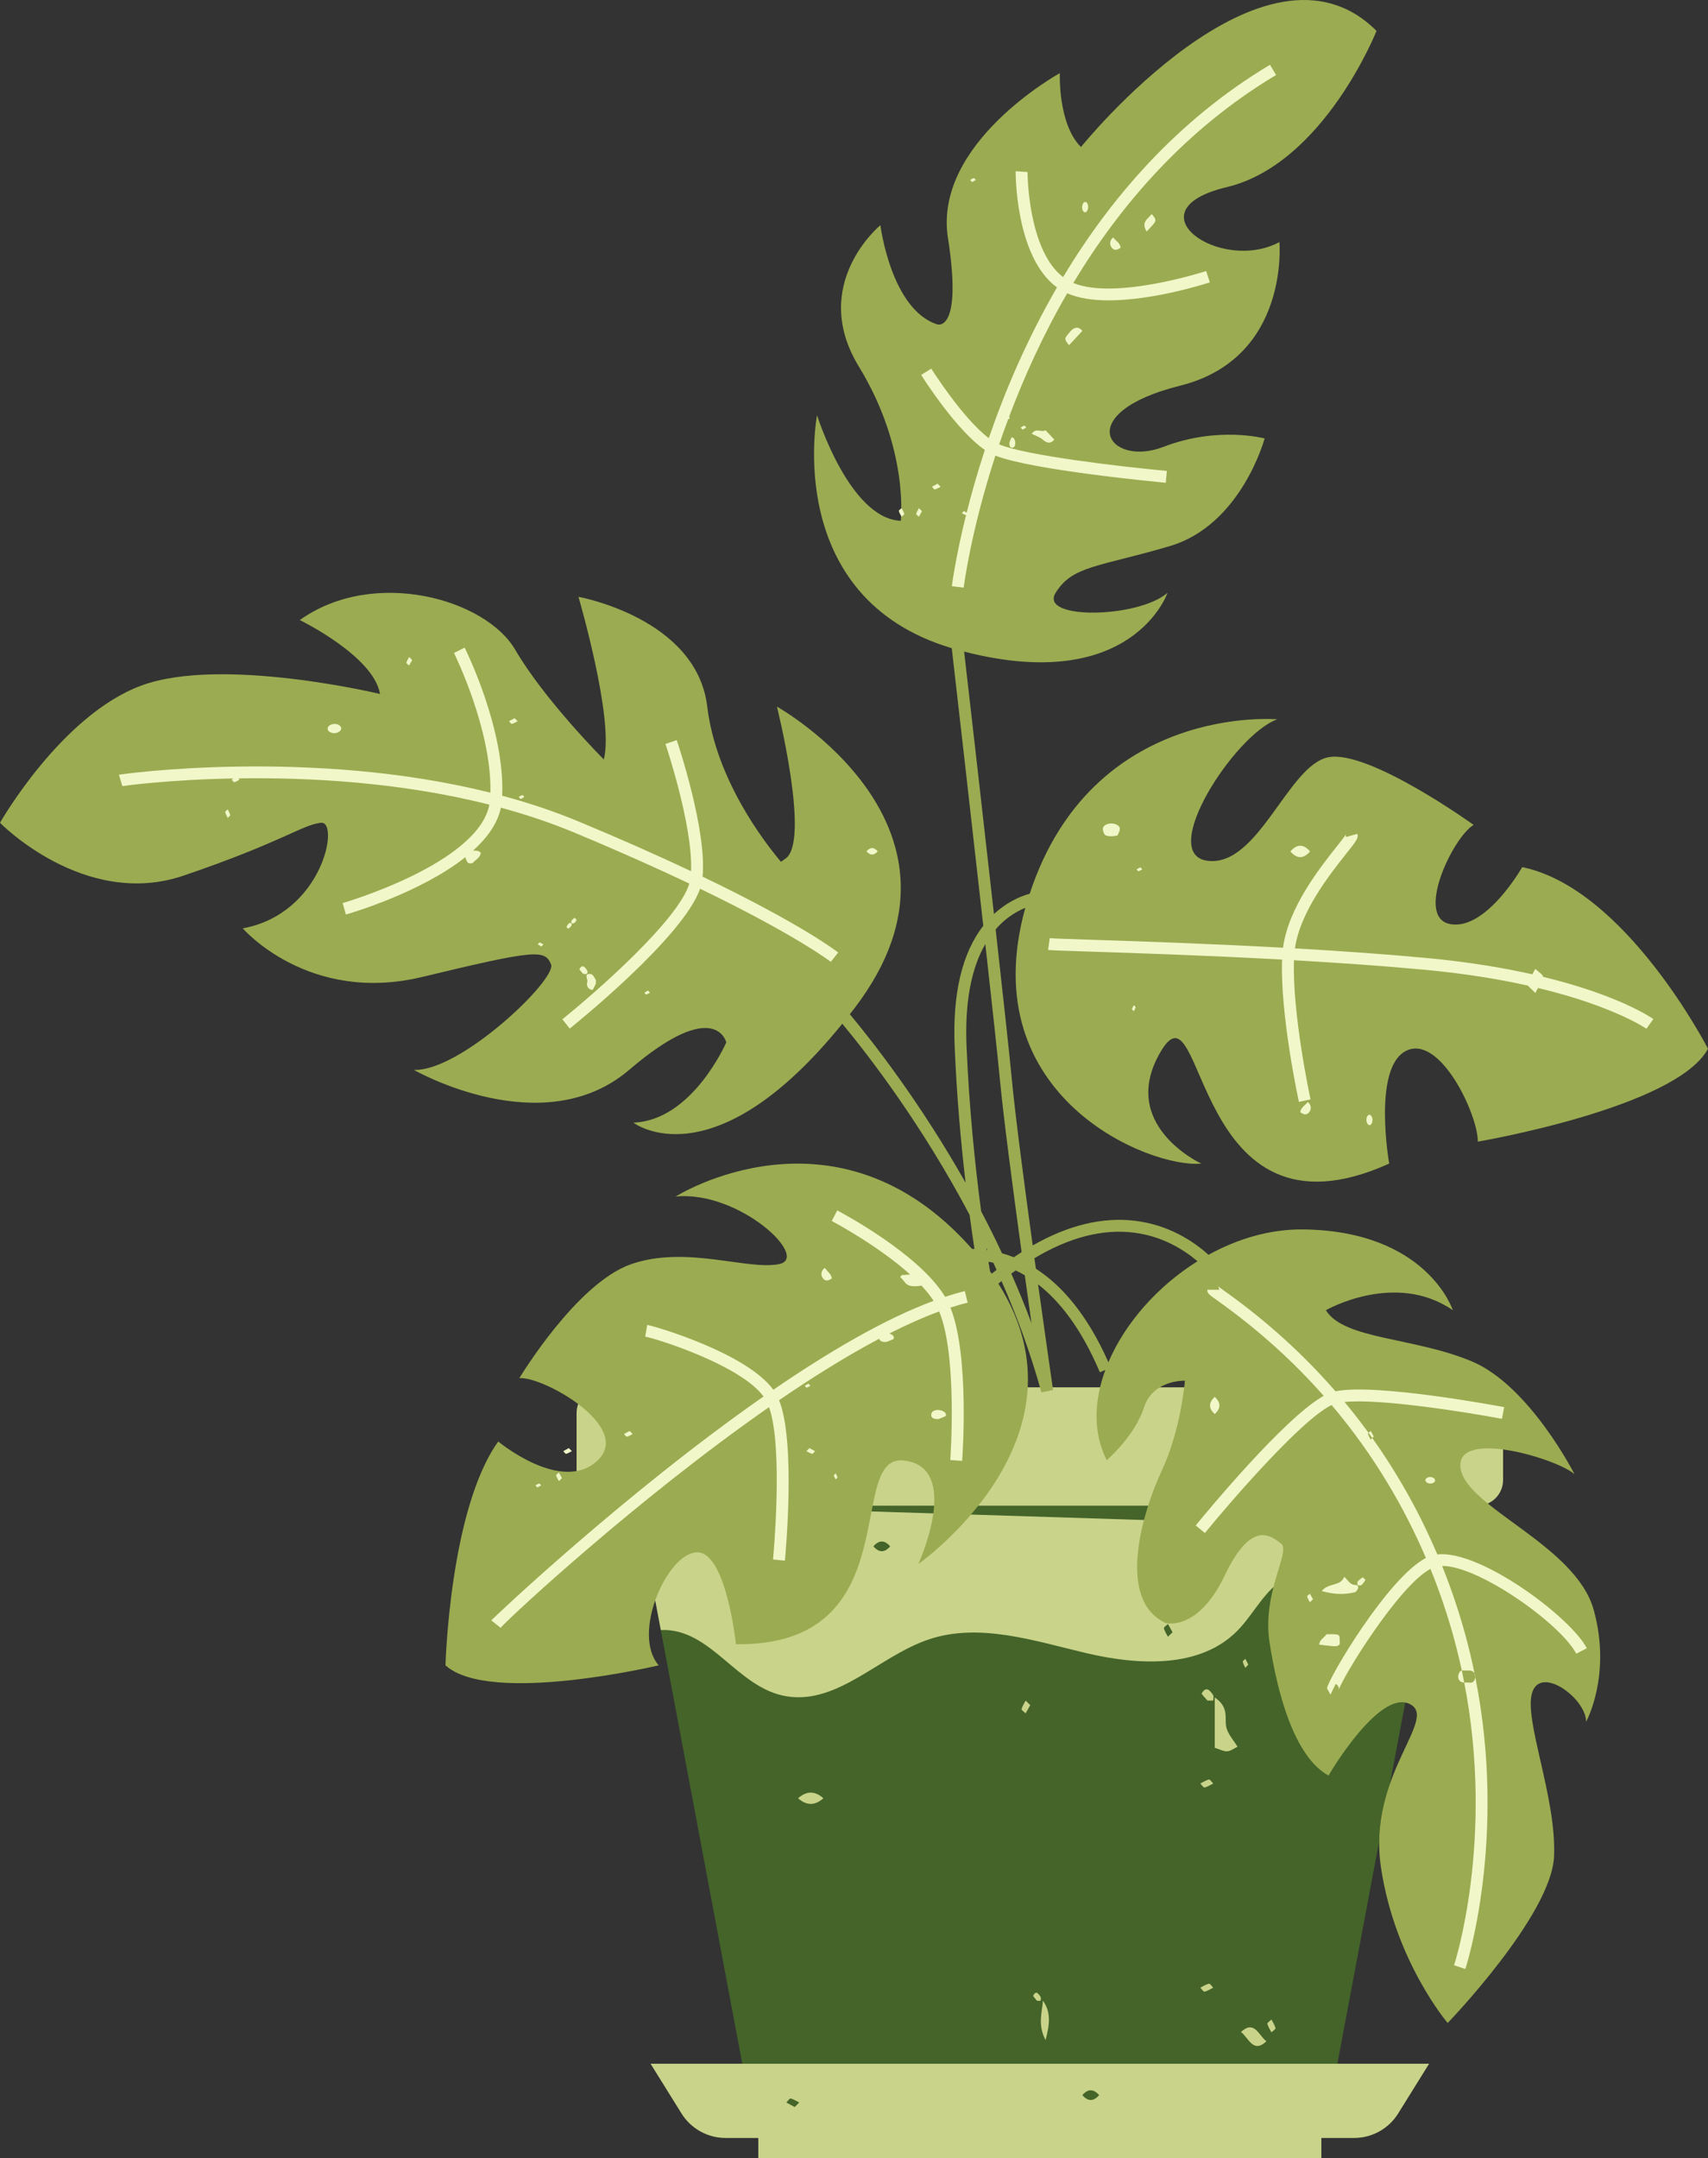
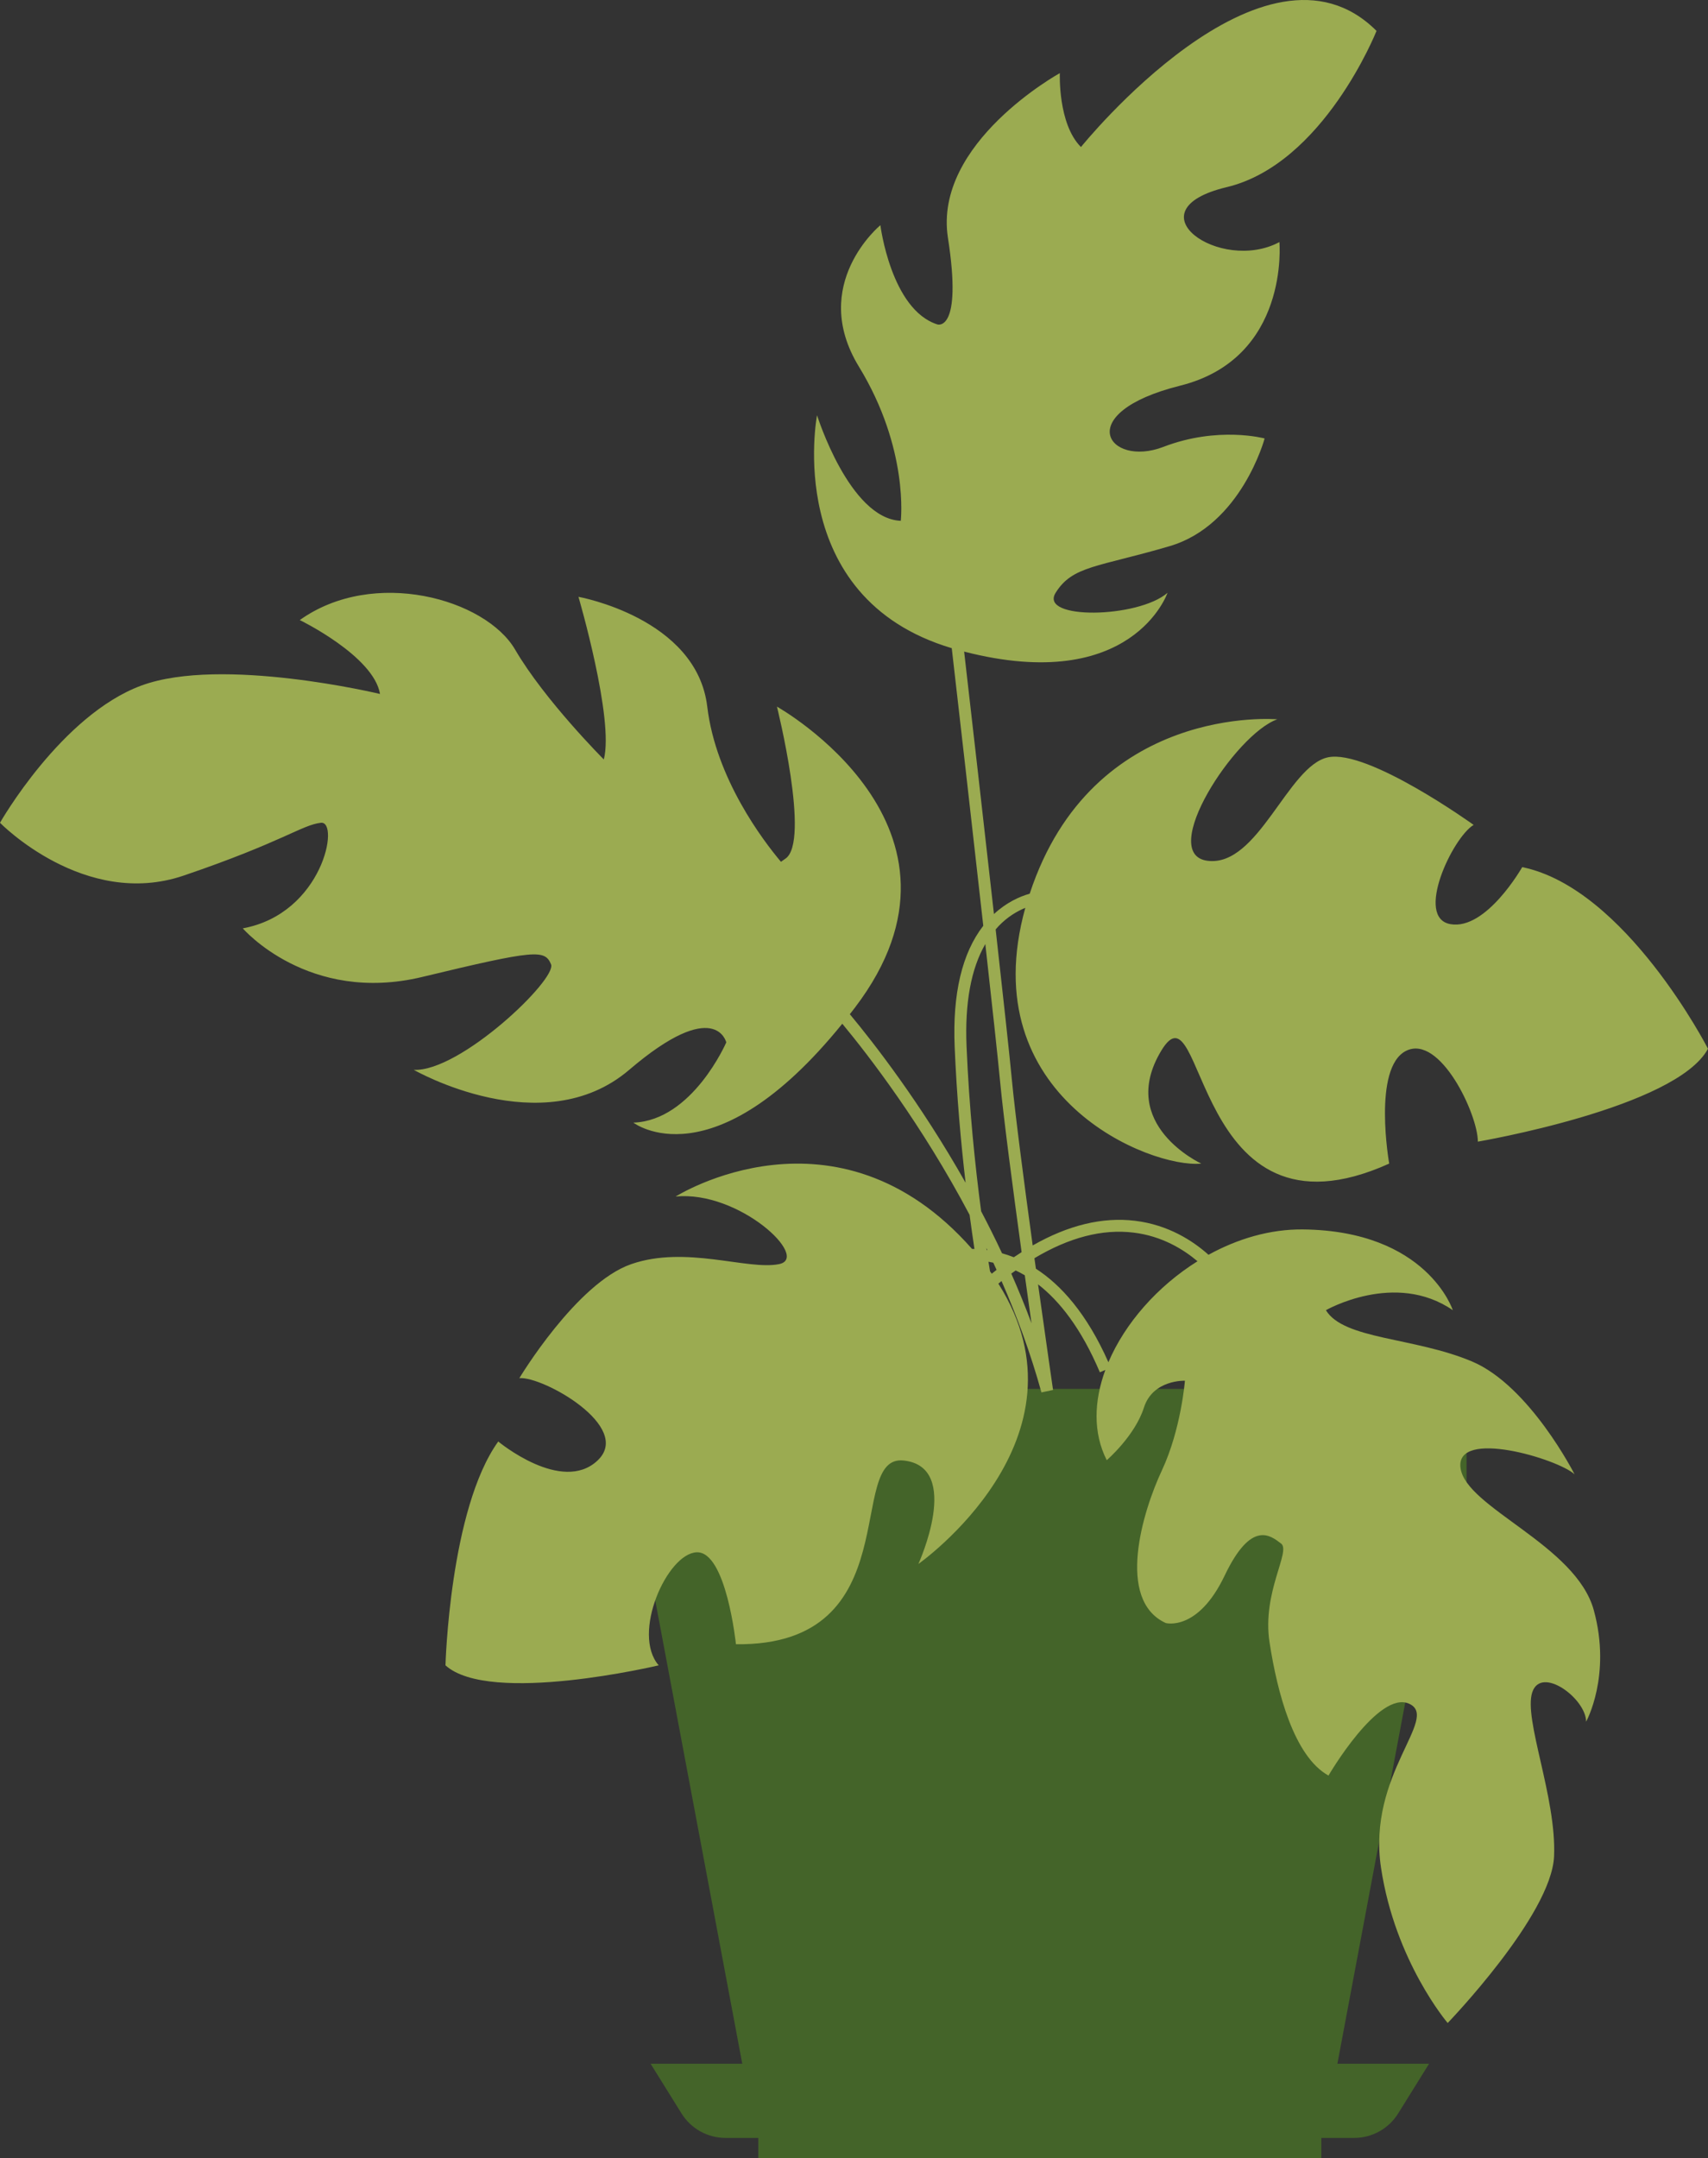
<svg xmlns="http://www.w3.org/2000/svg" fill="#000000" height="495" preserveAspectRatio="xMidYMid meet" version="1" viewBox="0.0 0.0 391.8 495.0" width="391.8" zoomAndPan="magnify">
  <rect x="0.0" y="0.0" width="391.8" height="495.0" fill="#333333" stroke="none" />
  <defs>
    <clipPath id="a">
      <path d="M 0 0 L 391.801 0 L 391.801 464 L 0 464 Z M 0 0" />
    </clipPath>
  </defs>
  <g>
    <g id="change1_1">
      <path d="M 336.414 345.32 L 330.828 345.32 L 330.832 345.32 L 306.785 473.305 L 327.816 473.305 L 320.719 484.715 C 318.551 488.199 314.734 490.32 310.629 490.32 L 303.105 490.32 L 303.105 495 L 173.949 495 L 173.949 490.32 L 166.43 490.32 C 162.324 490.32 158.508 488.199 156.34 484.715 L 149.242 473.305 L 170.27 473.305 L 146.223 345.32 L 146.23 345.32 L 143.41 345.32 L 143.41 318.543 L 336.414 318.543 L 336.414 345.32" fill="#446429" />
    </g>
    <g id="change2_1">
-       <path d="M 275.336 455.859 C 275.996 455.531 276.629 455.098 277.328 454.941 C 277.57 454.891 277.973 455.531 278.305 455.859 C 277.645 456.184 277.008 456.621 276.312 456.773 C 276.066 456.828 275.664 456.184 275.336 455.859 Z M 291.656 463.172 C 291.988 463.824 292.43 464.449 292.586 465.141 C 292.641 465.379 291.984 465.773 291.656 466.102 C 291.328 465.449 290.883 464.824 290.73 464.137 C 290.676 463.895 291.328 463.5 291.656 463.172 Z M 275.336 409.035 C 275.996 408.711 276.629 408.273 277.328 408.121 C 277.57 408.066 277.973 408.711 278.305 409.035 C 277.645 409.363 277.008 409.797 276.312 409.949 C 276.066 410.004 275.664 409.363 275.336 409.035 Z M 235.273 392.941 C 234.945 392.617 234.293 392.223 234.348 391.98 C 234.504 391.289 234.945 390.664 235.273 390.016 C 235.605 390.34 235.934 390.664 236.332 391.059 C 235.988 391.672 235.633 392.305 235.273 392.941 Z M 278.305 390.016 C 277.863 390.016 277.422 390.016 276.98 390.016 C 276.523 389.438 275.551 388.562 275.691 388.328 C 276.738 386.566 277.582 387.77 278.27 388.73 C 278.48 389.023 278.305 389.578 278.305 390.016 Z M 281.355 396.332 C 281.801 397.867 283.016 399.188 283.887 400.605 C 283.094 400.977 282.32 401.594 281.508 401.652 C 280.691 401.707 279.836 401.207 278.652 400.84 C 278.652 397.309 278.652 393.66 278.652 389.301 C 282.168 391.672 280.75 394.254 281.355 396.332 Z M 188.883 412.418 C 186.938 414.145 185.02 414.145 183.07 412.418 C 185.02 410.691 186.938 410.691 188.883 412.418 Z M 285.672 380.438 C 285.902 380.887 286.133 381.336 286.355 381.766 C 286.098 382.043 285.887 382.27 285.672 382.5 C 285.461 382.043 285.172 381.602 285.074 381.117 C 285.039 380.945 285.461 380.668 285.672 380.438 Z M 238.68 457.938 C 238.816 458.141 238.812 458.652 238.668 458.809 C 238.527 458.961 238.133 458.84 237.848 458.84 C 237.551 458.434 236.926 457.816 237.012 457.652 C 237.688 456.41 238.234 457.258 238.68 457.938 Z M 239.246 458.84 C 241.125 461.496 240.805 464.203 239.848 467.875 C 238.004 464.461 239.027 461.543 239.246 458.84 Z M 290.508 468.156 C 287.43 471.047 286.445 467.344 284.668 466.031 C 287.75 463.141 288.73 466.844 290.508 468.156 Z M 330.137 322.336 C 328.578 322.008 327.977 320.477 326.926 319.535 C 327.816 318.371 329.004 318.09 330.062 318.938 C 331.234 319.871 331.004 321.156 330.137 322.336 Z M 174.477 320.605 C 174.262 320.145 173.977 319.707 173.875 319.223 C 173.84 319.051 174.262 318.77 174.477 318.543 C 174.703 318.988 174.934 319.438 175.156 319.871 C 174.902 320.145 174.688 320.375 174.477 320.605 Z M 147.633 337.109 C 147.422 336.883 147.207 336.652 146.953 336.379 C 147.176 335.945 147.402 335.496 147.633 335.047 C 147.848 335.277 148.27 335.555 148.234 335.727 C 148.133 336.211 147.848 336.652 147.633 337.109 Z M 204.195 354.648 C 202.914 356.129 201.633 356.129 200.352 354.648 C 201.633 353.168 202.914 353.168 204.195 354.648 Z M 267.918 372.457 C 268.273 373.094 268.629 373.73 268.973 374.344 C 268.578 374.734 268.246 375.059 267.918 375.383 C 267.586 374.734 267.145 374.109 266.988 373.422 C 266.934 373.18 267.586 372.781 267.918 372.457 Z M 338.91 318.172 L 138.148 318.172 C 134.898 318.172 132.262 320.809 132.262 324.059 L 132.262 339.434 C 132.262 342.684 134.898 345.32 138.148 345.32 L 146.227 345.32 L 146.223 345.32 L 151.582 373.832 C 163.227 373.355 169.02 387.234 180.531 389.051 C 192.301 390.902 201.797 379.742 213.098 375.973 C 224.715 372.102 237.246 376.316 249.164 379.129 C 261.078 381.938 275.285 382.715 283.863 373.977 C 287.988 369.777 290.539 363.605 296.023 361.473 C 302.145 359.094 308.781 362.898 314.242 366.555 C 317.098 368.461 322.988 369.984 325.84 371.895 L 329.816 350.73 L 164.801 345.527 C 165.137 345.75 165.391 346.215 165.684 346.57 C 165.199 346.855 164.734 347.305 164.223 347.383 C 163.703 347.457 163.121 347.211 162.605 347 C 162.363 346.902 162.125 346.594 162.027 346.316 C 161.879 345.895 161.879 345.609 161.984 345.438 L 159.578 345.363 C 158.816 345.363 158.055 345.363 157.293 345.363 C 155.09 343.719 154.246 339.977 150.289 341.348 C 151.52 338.297 153.25 339.48 154.57 339.191 C 154.777 339.148 161.426 344.766 161.965 345.32 L 162.137 345.32 C 162.266 345.258 162.453 345.258 162.699 345.32 L 163.68 345.32 C 163.746 345.316 163.812 345.32 163.879 345.32 L 338.91 345.32 C 342.16 345.32 344.793 342.684 344.793 339.434 L 344.793 324.059 C 344.793 320.809 342.16 318.172 338.91 318.172 Z M 248.281 480.504 C 249.566 479.023 250.844 479.023 252.125 480.504 C 250.844 481.984 249.566 481.984 248.281 480.504 Z M 182.289 483.234 C 181.668 482.898 181.023 482.547 180.379 482.195 C 180.707 481.871 181.109 481.227 181.355 481.281 C 182.051 481.434 182.688 481.871 183.344 482.195 C 183.016 482.52 182.688 482.848 182.289 483.234 Z M 280.691 473.305 L 149.242 473.305 L 156.34 484.715 C 158.508 488.199 162.324 490.32 166.43 490.32 L 173.949 490.32 L 173.949 495 L 303.105 495 L 303.105 490.32 L 310.629 490.32 C 314.734 490.32 318.551 488.199 320.719 484.715 L 327.816 473.305 L 280.691 473.305" fill="#c9d38a" />
-     </g>
+       </g>
    <g clip-path="url(#a)" id="change3_1">
      <path d="M 229.402 247.914 C 230.195 256.254 232.312 272.371 234.348 287.172 C 233.754 287.551 233.16 287.934 232.562 288.34 C 231.645 287.977 230.742 287.68 229.859 287.434 C 228.305 284.113 226.695 280.898 225.062 277.785 C 223.68 267.344 222.32 254.234 221.719 239.98 C 221.301 230.023 222.75 222.164 226.023 216.508 C 227.586 230.523 228.887 242.492 229.402 247.914 Z M 260.016 282.688 C 266.516 283.469 271.445 286.512 274.699 289.258 C 265.496 295.004 258.043 303.504 254.258 312.422 C 249.289 301.215 243.363 294.676 237.625 290.969 C 237.512 290.168 237.402 289.367 237.289 288.559 C 245.254 283.805 252.867 281.816 260.016 282.688 Z M 236.621 303.488 C 235.168 299.59 233.609 295.785 231.98 292.09 C 232.32 291.84 232.656 291.609 232.992 291.371 C 233.68 291.695 234.375 292.062 235.078 292.477 C 235.621 296.387 236.145 300.121 236.621 303.488 Z M 227.5 292.113 C 227.371 291.934 227.234 291.754 227.105 291.574 C 226.988 290.867 226.871 290.145 226.746 289.375 C 227.109 289.438 227.477 289.504 227.852 289.59 C 228.105 290.133 228.355 290.684 228.605 291.234 C 228.238 291.52 227.867 291.816 227.5 292.113 Z M 226.258 286.219 C 226.336 286.383 226.414 286.547 226.492 286.711 C 226.438 286.699 226.383 286.688 226.328 286.684 C 226.305 286.527 226.281 286.371 226.258 286.219 Z M 322.543 241.004 C 330.293 237.129 339.008 255.531 339.008 261.828 C 339.008 261.828 384.531 254.078 391.797 240.52 C 391.797 240.52 372.91 203.715 349.18 198.871 C 349.18 198.871 340.945 213.398 332.711 211.945 C 324.48 210.492 333.195 192.09 338.039 189.184 C 338.039 189.184 313.824 171.75 304.625 173.688 C 295.422 175.625 288.641 198.871 277.02 197.418 C 265.395 195.965 283.316 168.359 293 164.969 C 293 164.969 250.594 161.191 236.207 204.961 C 233.891 205.621 230.887 206.953 228.004 209.633 C 225.512 187.398 222.605 162 221.164 149.441 C 259.809 159.375 267.816 135.961 267.816 135.961 C 261.035 141.824 238.273 142.207 242.148 135.961 C 246.023 129.715 251.836 130.102 268.301 125.258 C 284.766 120.414 290.094 100.559 290.094 100.559 C 290.094 100.559 279.441 97.652 266.848 102.496 C 254.258 107.336 245.539 94.746 270.723 88.449 C 295.906 82.152 293.484 55.52 293.484 55.52 C 279.926 62.781 259.098 48.254 281.379 42.926 C 303.656 37.598 315.762 7.086 315.762 7.086 C 290.094 -18.578 247.961 33.723 247.961 33.723 C 242.633 28.398 243.117 16.773 243.117 16.773 C 243.117 16.773 214.059 32.754 217.449 54.551 C 220.84 76.344 215.027 74.406 215.027 74.406 C 204.375 71.016 201.953 51.645 201.953 51.645 C 201.953 51.645 185.484 65.203 197.027 84.09 C 208.57 102.98 206.633 119.445 206.633 119.445 C 194.844 118.961 187.422 95.23 187.422 95.23 C 187.422 95.23 179.367 137.055 218.324 148.656 C 219.766 161.199 222.938 188.891 225.555 212.32 C 220.691 218.582 218.477 227.898 218.992 240.094 C 219.469 251.453 220.43 262.094 221.5 271.258 C 211.141 252.91 200.367 239.109 194.945 232.602 C 195.344 232.094 195.738 231.582 196.141 231.055 C 227.621 189.668 178.223 162.062 178.223 162.062 C 178.223 162.062 185.973 193.059 180.16 196.934 C 179.762 197.195 179.434 197.43 179.145 197.648 C 175.113 192.863 164.207 178.582 162.238 162.062 C 159.816 141.723 132.695 136.879 132.695 136.879 C 132.695 136.879 140.93 164.969 138.508 174.172 C 138.508 174.172 124.949 160.609 118.168 148.988 C 111.387 137.363 85.719 130.102 68.77 142.207 C 68.77 142.207 85.719 150.441 87.172 159.156 C 87.172 159.156 50.852 150.441 32.449 157.219 C 14.043 164 0 188.699 0 188.699 C 0 188.699 19.371 208.555 42.133 200.809 C 64.895 193.059 69.254 189.184 73.613 188.699 C 77.973 188.215 74.098 209.523 55.695 212.914 C 55.695 212.914 70.707 230.352 96.859 224.055 C 123.012 217.758 124.949 217.758 126.402 221.148 C 127.855 224.539 105.578 245.848 94.922 245.363 C 94.922 245.363 124.465 262.328 144.32 245.371 C 164.176 228.41 166.598 239.066 166.598 239.066 C 166.598 239.066 158.852 256.984 145.289 257.469 C 145.289 257.469 163.465 271.516 193.215 234.785 C 199.266 242.086 211.453 257.871 222.418 278.625 C 222.793 281.434 223.168 284.051 223.531 286.438 C 223.34 286.43 223.16 286.434 222.977 286.43 C 191.844 251.094 154.977 274.422 154.977 274.422 C 169.504 272.969 185.973 288.465 178.707 289.918 C 171.441 291.371 157.398 285.559 144.805 289.918 C 132.215 294.277 119.137 316.07 119.137 316.07 C 124.465 315.586 145.289 327.211 137.074 334.957 C 128.859 342.707 114.293 330.598 114.293 330.598 C 103.156 346.098 102.188 381.934 102.188 381.934 C 112.355 391.137 151.102 381.934 151.102 381.934 C 144.805 374.672 153.039 356.266 159.816 356.008 C 166.598 355.754 168.82 377.094 168.82 377.094 C 208.82 377.574 193.719 333.504 207.281 334.957 C 220.84 336.41 210.668 358.688 210.668 358.688 C 210.668 358.688 251.555 329.973 229.02 294.395 C 229.262 294.199 229.504 293.988 229.746 293.801 C 233.27 301.855 236.43 310.41 238.895 319.34 L 241.562 318.781 C 241.527 318.543 239.977 307.867 238.121 294.555 C 243.016 298.355 248.012 304.602 252.297 314.723 L 253.555 314.188 C 250.934 321.324 250.699 328.621 253.879 334.887 C 253.879 334.887 260.344 329.301 262.402 322.832 C 264.461 316.363 271.812 316.656 271.812 316.656 C 271.812 316.656 270.93 327.828 266.52 337.238 C 262.109 346.645 255.934 366.934 267.402 372.227 C 267.402 372.227 274.754 374.285 280.926 361.348 C 287.102 348.41 291.512 352.23 293.863 353.996 C 296.215 355.762 289.453 365.168 291.219 376.637 C 292.98 388.102 296.805 402.805 304.742 407.215 C 304.742 407.215 316.211 387.516 323.266 390.75 C 330.32 393.984 313.562 406.918 316.797 428.383 C 320.031 449.848 332.086 463.961 332.086 463.961 C 332.086 463.961 355.902 439.262 356.488 425.738 C 357.078 412.211 349.434 394.277 351.492 388.102 C 353.547 381.93 363.84 389.57 363.84 394.863 C 363.84 394.863 369.719 384.281 365.602 369.285 C 361.488 354.289 336.203 345.766 335.027 336.648 C 333.848 327.535 357.371 334.594 361.191 338.121 C 361.191 338.121 350.902 317.832 337.672 312.246 C 324.441 306.66 308.27 307.246 304.152 300.484 C 304.152 300.484 320.031 291.371 333.262 300.484 C 333.262 300.484 327.383 282.258 298.863 281.961 C 291.32 281.887 283.887 284.105 277.219 287.777 C 273.707 284.629 268.074 280.918 260.387 279.98 C 252.906 279.07 245.043 280.98 236.891 285.637 C 234.91 271.191 232.887 255.738 232.117 247.656 C 231.566 241.832 230.109 228.488 228.395 213.156 C 228.617 212.902 228.836 212.645 229.066 212.402 C 231.109 210.266 233.301 208.984 235.195 208.207 C 223.102 251.691 263.961 268.004 275.566 266.863 C 275.566 266.863 256.195 257.953 266.363 241.004 C 276.535 224.055 273.145 287.395 318.668 266.863 C 318.668 266.863 314.793 244.879 322.543 241.004" fill="#9bab51" />
    </g>
    <g id="change4_1">
-       <path d="M 236.672 99.477 C 237.543 99.93 238.52 100.227 239.246 100.859 C 240.215 101.711 240.988 101.785 241.855 100.832 C 241.258 100.195 240.676 99.562 239.84 98.664 C 238.98 99.277 237.664 98.008 236.672 99.477 Z M 234.125 98.055 C 234.266 98.207 234.41 98.363 234.582 98.547 C 234.852 98.387 235.133 98.219 235.41 98.055 C 235.27 97.898 235.094 97.598 234.988 97.621 C 234.684 97.695 234.41 97.898 234.125 98.055 Z M 232.008 100.359 C 231.828 100.723 231.695 101.109 231.555 101.48 C 231.496 102.168 231.664 102.848 232.387 102.637 C 233.082 102.438 233.066 100.91 232.422 100.395 C 232.324 100.316 232.035 100.305 232.008 100.359 Z M 260.73 199.379 C 260.875 199.535 261.047 199.84 261.152 199.812 C 261.457 199.742 261.73 199.535 262.02 199.383 C 261.875 199.227 261.699 198.922 261.594 198.949 C 261.293 199.02 261.016 199.227 260.73 199.379 Z M 260.09 230.543 C 259.934 230.844 259.777 231.145 259.629 231.434 C 259.801 231.617 259.945 231.773 260.09 231.926 C 260.23 231.617 260.422 231.324 260.492 230.996 C 260.516 230.883 260.23 230.695 260.09 230.543 Z M 253.066 189.723 C 252.852 190.109 253.121 191.133 253.484 191.473 C 253.871 191.836 254.633 191.738 255.023 191.805 C 255.637 191.691 256.246 191.762 256.379 191.523 C 256.672 191.004 257.02 190.145 256.812 189.746 C 256.207 188.574 253.711 188.559 253.066 189.723 Z M 246.18 75.43 C 245.668 75.754 245.281 76.32 244.867 76.809 C 244.152 77.641 244.211 77.949 245.238 79.168 C 246.254 78.078 247.266 76.984 248.277 75.898 C 247.703 75.105 246.938 74.949 246.18 75.43 Z M 215.773 111.629 C 215.551 111.41 215.328 111.191 215.062 110.93 C 214.645 111.156 214.215 111.395 213.781 111.629 C 214.004 111.848 214.27 112.281 214.434 112.242 C 214.902 112.141 215.328 111.848 215.773 111.629 Z M 221.324 296.102 C 219.855 296.461 218.344 296.906 216.797 297.414 C 210.859 287.535 192.848 278.016 192.059 277.602 L 190.793 280.02 C 190.934 280.094 201.363 285.609 208.77 292.297 C 208.16 292.336 207.551 292.375 206.938 292.426 C 206.781 292.438 206.641 292.727 206.492 292.883 C 206.789 293.203 207.133 293.484 207.371 293.848 C 208.055 294.887 208.996 295.031 210.09 294.98 C 210.711 294.949 211.109 294.938 211.336 294.805 C 212.426 295.973 213.391 297.156 214.152 298.34 C 202.965 302.48 190.113 310.016 177.395 318.73 C 171.211 310.266 150.254 304.16 148.465 303.855 L 148.008 306.551 C 150.527 306.977 169.879 313.066 175.152 320.277 C 143.316 342.457 113.016 371.215 112.703 371.617 L 114.828 373.328 C 117.035 370.809 146.172 343.766 176.414 322.719 C 179.746 332.105 177.352 357.391 177.328 357.66 L 180.043 357.926 C 180.156 356.777 182.605 330.828 178.719 321.125 C 186.492 315.805 194.293 310.938 201.688 307.031 C 201.809 307.668 202.586 307.828 203.383 307.758 C 203.91 307.543 204.473 307.344 204.992 307.066 C 205.074 307.023 205.059 306.582 204.941 306.434 C 204.727 306.145 204.387 305.949 204.008 305.832 C 207.973 303.82 211.809 302.105 215.441 300.777 C 219.684 310.996 218.004 334.598 217.988 334.844 L 220.711 335.043 C 220.785 334.02 222.43 310.832 218.02 299.887 C 219.367 299.449 220.691 299.066 221.973 298.754 Z M 267.672 108 C 256.762 106.988 235.219 104.449 229.199 101.91 C 229.836 100.043 230.535 98.109 231.266 96.148 C 231.414 96.07 231.559 95.988 231.707 95.914 C 231.629 95.836 231.543 95.734 231.461 95.633 C 234.812 86.715 239.16 77.004 244.809 67.266 C 247.469 68.438 250.797 68.887 254.316 68.887 C 264.77 68.887 276.832 64.988 277.531 64.758 L 276.68 62.164 C 276.465 62.234 255.863 68.898 246.207 64.898 C 256.859 47.203 271.82 29.695 292.723 17.203 L 291.324 14.859 C 269.973 27.617 254.711 45.496 243.859 63.547 C 235.762 57.352 235.695 39.637 235.711 39.457 L 232.984 39.27 C 232.973 39.465 232.848 58.902 242.461 65.914 C 235.484 77.949 230.438 89.957 226.82 100.484 C 220.836 95.969 213.699 84.664 213.621 84.539 L 211.309 85.988 C 211.652 86.539 219.293 98.637 225.914 103.188 C 224.176 108.48 222.812 113.34 221.746 117.578 C 221.527 117.449 221.312 117.32 221.105 117.195 C 220.934 117.383 220.789 117.535 220.648 117.688 C 220.934 117.844 221.207 118.051 221.512 118.121 C 221.543 118.129 221.582 118.102 221.621 118.062 C 219.172 127.895 218.371 134.223 218.344 134.445 L 221.055 134.766 C 221.094 134.449 222.684 121.871 228.34 104.496 C 236.746 107.836 266.117 110.598 267.418 110.723 Z M 255.352 54.445 C 254.609 55.074 254.441 55.934 254.949 56.707 C 255.523 57.578 256.328 57.379 257.07 56.785 C 256.898 55.637 255.902 55.227 255.352 54.445 Z M 299.855 366.152 C 299.961 366.613 300.258 367.035 300.48 367.473 C 300.703 367.254 300.922 367.035 301.188 366.77 C 300.961 366.359 300.719 365.934 300.48 365.508 C 300.258 365.727 299.82 365.988 299.855 366.152 Z M 263.031 53.098 C 263.703 52.371 264.164 51.926 264.57 51.43 C 265.277 50.566 265.211 50.234 264.18 49.09 C 263.422 50.188 261.641 50.855 263.031 53.098 Z M 353.941 224.02 C 354.035 223.566 352.809 222.82 352.191 222.207 C 351.957 222.625 351.727 223.035 351.496 223.449 C 344.754 221.938 336.664 220.586 327.055 219.691 C 317.402 218.793 307.078 218.078 297.047 217.504 C 298.234 209.129 305.062 200.512 308.828 195.77 C 311.109 192.895 311.652 192.211 311.383 191.234 L 308.75 191.965 C 308.645 191.582 308.762 191.309 308.762 191.305 C 308.605 191.656 307.59 192.938 306.691 194.07 C 302.727 199.066 295.527 208.156 294.316 217.352 C 276.582 216.375 260.047 215.84 250.148 215.52 C 245.23 215.355 241.348 215.23 240.797 215.156 L 240.426 217.859 C 241.09 217.953 243.859 218.043 250.059 218.246 C 259.934 218.566 276.422 219.102 294.098 220.074 C 293.648 232.77 297.777 251.879 297.961 252.715 L 300.625 252.133 C 300.582 251.934 296.402 232.598 296.828 220.227 C 306.852 220.801 317.164 221.516 326.801 222.41 C 336.07 223.273 343.914 224.578 350.473 226.043 C 351.094 226.656 351.648 227.203 352.191 227.738 C 352.387 227.352 352.602 226.969 352.816 226.586 C 370.125 230.742 377.578 235.863 377.68 235.938 L 379.262 233.711 C 378.832 233.406 371.359 228.234 353.941 224.02 Z M 300.379 254.992 C 300.906 254.227 300.73 253.367 300.008 252.727 C 299.422 253.484 298.465 253.918 298.262 255.047 C 298.996 255.672 299.797 255.84 300.379 254.992 Z M 329.715 356.496 C 326.082 347.957 321.23 338.859 314.781 329.797 C 314.656 329.918 314.539 330.031 314.422 330.148 C 314.203 329.711 313.906 329.293 313.801 328.828 C 313.789 328.77 313.848 328.691 313.93 328.613 C 312.207 326.246 310.379 323.879 308.426 321.531 C 316.727 320.703 336.801 323.938 344.539 325.398 L 345.047 322.715 C 343.809 322.48 315.555 317.184 306.352 319.086 C 299.383 311.074 291.012 303.273 280.926 296.105 C 280.223 295.605 279.5 295.094 279.344 294.945 C 279.461 295.055 279.672 295.371 279.668 295.809 L 276.938 295.789 C 276.934 296.617 277.254 296.848 279.344 298.332 C 288.926 305.141 296.938 312.531 303.641 320.129 C 294.609 325.141 276.461 347.188 274.281 349.855 L 276.395 351.586 C 282.359 344.277 298.688 325.426 305.465 322.242 C 315.41 333.98 322.305 346.121 327.09 357.309 C 318.316 361.852 304.594 385.125 304.41 387.211 L 305.199 388.656 L 306.391 386.199 C 307.066 386.527 307.195 387.246 307.113 387.555 C 307.809 384.902 320.82 363.672 328.137 359.82 C 330.426 365.465 332.184 370.836 333.527 375.742 C 334.207 378.23 334.801 380.688 335.324 383.117 C 335.469 383.082 335.637 383.078 335.828 383.109 C 336.035 383.148 336.25 383.117 336.461 383.117 C 336.668 383.117 336.879 383.105 337.09 383.117 C 337.625 383.148 338.023 383.383 338.242 383.75 C 337.648 380.883 336.969 377.973 336.16 375.023 C 334.816 370.121 333.074 364.77 330.809 359.141 C 339.277 359.055 358.129 372.547 361.574 379.266 L 364.004 378.02 C 360.398 370.988 339.602 355.398 329.715 356.496 Z M 278.652 320.363 C 277.219 321.68 277.219 322.988 278.652 324.305 C 280.082 322.988 280.082 321.68 278.652 320.363 Z M 314.344 258.02 C 314.988 257.613 315.012 256.25 314.367 255.734 C 314.27 255.652 314.047 255.637 313.941 255.699 C 313.285 256.086 313.266 257.461 313.91 257.977 C 314.008 258.059 314.195 258.012 314.344 258.02 Z M 308.363 361.617 C 307.504 363.883 304.797 362.926 303.184 364.887 C 306.293 365.773 308.52 365.691 310.734 365.188 C 311.004 365.129 311.309 364.789 311.418 364.512 C 311.797 363.555 311.387 363.562 310.461 363.434 C 309.699 363.328 309.07 362.27 308.363 361.617 Z M 327.02 339.277 C 326.961 339.395 326.977 339.633 327.051 339.738 C 327.531 340.434 328.801 340.406 329.176 339.711 C 329.168 339.555 329.211 339.352 329.137 339.246 C 328.656 338.551 327.379 338.57 327.02 339.277 Z M 213.668 324.164 C 213.367 325.27 214.344 325.523 215.336 325.438 C 215.863 325.223 216.422 325.02 216.941 324.746 C 217.023 324.703 217.008 324.262 216.895 324.109 C 216.152 323.125 213.957 323.102 213.668 324.164 Z M 307.324 377.074 C 307.336 374.93 307.336 374.906 306.168 374.816 C 305.543 374.77 304.914 374.809 304.285 374.809 C 303.77 375.629 302.695 376.004 302.613 377.191 C 306.762 377.684 306.762 377.684 307.324 377.074 Z M 312.305 363.52 C 312.676 363.211 312.973 362.785 313.211 362.359 C 313.25 362.285 312.824 361.965 312.594 361.738 C 312.211 362.047 311.766 362.312 311.461 362.688 C 311.316 362.863 311.32 363.363 311.469 363.512 C 311.617 363.656 312.129 363.66 312.305 363.52 Z M 337.09 385.898 C 336.695 385.84 336.285 385.895 335.883 385.883 C 342.895 421.98 333.652 450.402 333.551 450.715 L 336.137 451.578 C 336.246 451.262 345.844 421.809 338.41 384.602 C 338.402 384.68 338.398 384.758 338.379 384.84 C 338.227 385.535 337.879 386.016 337.09 385.898 Z M 338.242 383.75 C 338.301 384.035 338.355 384.316 338.41 384.602 C 338.441 384.27 338.379 383.984 338.242 383.75 Z M 315.133 329.449 C 314.902 329.039 314.664 328.609 314.422 328.184 C 314.285 328.32 314.07 328.477 313.93 328.613 C 314.219 329.008 314.5 329.402 314.781 329.797 C 314.891 329.688 315.008 329.574 315.133 329.449 Z M 334.539 384.164 C 334.328 385.137 334.871 385.836 335.828 385.883 C 335.848 385.887 335.863 385.883 335.883 385.883 C 335.707 384.965 335.527 384.047 335.324 383.117 C 334.883 383.23 334.652 383.641 334.539 384.164 Z M 127.582 338.367 C 127.684 338.828 127.98 339.25 128.203 339.688 C 128.426 339.469 128.648 339.25 128.91 338.988 C 128.684 338.574 128.441 338.148 128.203 337.723 C 127.98 337.941 127.543 338.207 127.582 338.367 Z M 117.41 166.02 C 117.879 165.918 118.305 165.625 118.746 165.406 C 118.523 165.188 118.305 164.969 118.039 164.707 C 117.621 164.934 117.188 165.172 116.754 165.406 C 116.977 165.625 117.246 166.055 117.41 166.02 Z M 93.848 152.637 C 94.086 152.211 94.324 151.785 94.555 151.371 C 94.289 151.109 94.07 150.891 93.848 150.676 C 93.625 151.109 93.328 151.531 93.223 151.992 C 93.188 152.152 93.625 152.422 93.848 152.637 Z M 120.266 182.781 C 120.125 182.629 119.949 182.324 119.844 182.348 C 119.539 182.422 119.266 182.629 118.98 182.781 C 119.121 182.934 119.266 183.09 119.438 183.273 C 119.707 183.113 119.984 182.945 120.266 182.781 Z M 108.504 195.094 C 111.727 192.188 114.137 188.891 114.902 185.238 C 120.617 186.789 126.27 188.672 131.738 190.945 C 142.109 195.266 150.824 199.176 158.125 202.645 C 155.621 211.031 136.461 227.781 128.992 233.758 L 130.695 235.891 C 131.809 234.996 156.684 215.008 160.594 203.828 C 182.539 214.422 190.48 220.516 190.586 220.598 L 192.27 218.449 C 191.832 218.105 183.789 211.91 161.172 201.059 C 162.152 190.301 155.523 170.602 155.234 169.742 L 152.648 170.617 C 152.715 170.816 158.973 189.398 158.52 199.797 C 151.355 196.414 142.852 192.617 132.785 188.426 C 127.078 186.051 121.172 184.098 115.199 182.492 C 115.844 167.254 106.969 149.309 106.582 148.531 L 104.141 149.754 C 104.23 149.934 112.848 167.352 112.492 181.793 C 71.09 171.449 27.66 177.555 27.281 177.684 L 28.07 180.293 C 28.281 180.246 38.484 178.816 53.59 178.531 C 53.441 178.621 53.293 178.711 53.141 178.789 C 53.344 179.008 53.59 179.438 53.738 179.402 C 54.164 179.301 54.551 179.008 54.953 178.789 C 54.883 178.715 54.805 178.613 54.73 178.516 C 70.66 178.277 91.734 179.348 112.258 184.543 C 109.656 198.078 78.914 207.027 78.594 207.117 L 79.344 209.742 C 80.32 209.465 96.473 204.762 106.75 196.586 C 106.855 197.047 107.055 197.512 107.332 197.852 C 107.512 198.07 108.305 198.078 108.504 197.855 C 109.137 197.145 110.16 196.727 110.297 195.547 C 109.723 195.051 109.113 195.039 108.504 195.094 Z M 51.668 186.262 C 51.762 186.719 52.031 187.137 52.234 187.57 C 52.438 187.355 52.836 187.09 52.801 186.93 C 52.707 186.469 52.438 186.055 52.234 185.617 C 52.031 185.836 51.637 186.098 51.668 186.262 Z M 210.793 118.504 C 211.031 118.078 211.27 117.652 211.504 117.238 C 211.234 116.977 211.016 116.758 210.793 116.539 C 210.57 116.977 210.273 117.398 210.168 117.859 C 210.133 118.02 210.57 118.285 210.793 118.504 Z M 248.727 48.66 C 248.836 48.723 249.055 48.703 249.152 48.625 C 249.797 48.109 249.773 46.742 249.129 46.34 C 248.98 46.352 248.793 46.301 248.695 46.383 C 248.051 46.898 248.07 48.273 248.727 48.66 Z M 300.52 195.27 C 299.012 193.527 297.508 193.527 296.004 195.27 C 297.508 197.012 299.012 197.012 300.52 195.27 Z M 201.344 195.246 C 200.484 194.25 199.629 194.25 198.766 195.246 C 199.629 196.238 200.484 196.238 201.344 195.246 Z M 207.43 117.859 C 207.328 117.398 207.031 116.977 206.809 116.539 C 206.586 116.758 206.148 117.023 206.188 117.188 C 206.289 117.648 206.586 118.066 206.809 118.504 C 207.031 118.285 207.469 118.02 207.43 117.859 Z M 188.711 293.086 C 189.285 293.957 190.09 293.758 190.859 293.141 C 190.707 292.816 190.605 292.473 190.41 292.215 C 190.02 291.703 189.578 291.246 189.168 290.777 C 188.371 291.453 188.199 292.312 188.711 293.086 Z M 223.828 41.27 C 223.688 41.117 223.512 40.812 223.406 40.84 C 223.102 40.91 222.828 41.117 222.543 41.27 C 222.684 41.426 222.828 41.578 223 41.766 C 223.27 41.605 223.551 41.438 223.828 41.27 Z M 75.184 167.395 C 75.715 168.371 77.5 168.41 78.176 167.434 C 78.281 167.281 78.301 166.949 78.219 166.785 C 77.715 165.789 75.914 165.762 75.238 166.738 C 75.137 166.891 75.199 167.172 75.184 167.395 Z M 122.84 340.664 C 122.984 340.816 123.156 341.121 123.262 341.098 C 123.566 341.023 123.84 340.816 124.129 340.664 C 123.984 340.512 123.809 340.207 123.703 340.23 C 123.402 340.305 123.125 340.512 122.84 340.664 Z M 124.648 216.586 C 124.363 216.434 124.09 216.227 123.785 216.152 C 123.68 216.129 123.508 216.434 123.363 216.586 C 123.645 216.75 123.922 216.918 124.191 217.078 C 124.363 216.895 124.508 216.738 124.648 216.586 Z M 132.93 222.223 C 132.836 222.379 133.484 222.965 133.793 223.355 C 134.09 223.355 134.5 223.469 134.648 223.32 C 134.797 223.176 134.801 222.688 134.66 222.492 C 134.199 221.848 133.629 221.039 132.93 222.223 Z M 185.902 317.812 C 185.762 317.66 185.617 317.504 185.445 317.32 C 185.176 317.48 184.895 317.645 184.617 317.812 C 184.758 317.969 184.934 318.27 185.039 318.246 C 185.344 318.176 185.617 317.969 185.902 317.812 Z M 191.234 338.387 C 191.387 338.68 191.539 338.98 191.695 339.277 C 191.836 339.125 192.121 338.938 192.098 338.824 C 192.027 338.496 191.836 338.203 191.695 337.895 C 191.551 338.051 191.406 338.203 191.234 338.387 Z M 184.973 332.812 C 185.414 333.027 185.84 333.32 186.309 333.426 C 186.473 333.461 186.742 333.027 186.965 332.812 C 186.531 332.574 186.098 332.34 185.684 332.113 C 185.414 332.375 185.195 332.594 184.973 332.812 Z M 131.648 211.723 C 132.07 211.402 132.602 211.008 131.828 210.52 C 131.723 210.453 131.34 210.906 131.086 211.121 C 131.086 211.328 131.086 211.531 131.086 211.738 C 131.277 211.738 131.52 211.82 131.648 211.723 Z M 129.199 332.812 C 129.422 333.027 129.691 333.461 129.855 333.426 C 130.324 333.32 130.75 333.027 131.191 332.812 C 130.969 332.594 130.75 332.375 130.484 332.113 C 130.066 332.34 129.633 332.574 129.199 332.812 Z M 143.797 329.496 C 144.266 329.395 144.691 329.102 145.137 328.883 C 144.914 328.664 144.691 328.445 144.426 328.184 C 144.008 328.41 143.574 328.648 143.145 328.883 C 143.363 329.102 143.633 329.531 143.797 329.496 Z M 130.523 211.754 C 130.281 211.973 130.094 212.27 129.941 212.57 C 129.914 212.621 130.188 212.852 130.336 213.012 C 130.586 212.793 130.871 212.605 131.07 212.344 C 131.164 212.219 131.16 211.863 131.062 211.762 C 130.969 211.656 130.637 211.652 130.523 211.754 Z M 135.859 227.039 C 136.051 227.07 136.398 226.121 136.676 225.621 C 136.672 225.316 136.781 224.953 136.652 224.723 C 136.371 224.227 136.016 223.477 135.602 223.41 C 133.758 223.121 134.922 224.566 134.723 225.195 C 134.438 226.098 134.891 226.883 135.859 227.039 Z M 147.816 227.664 C 148.094 227.5 148.375 227.332 148.645 227.172 C 148.816 227.355 148.961 227.512 149.102 227.664 C 148.816 227.82 148.539 228.023 148.238 228.098 C 148.133 228.125 147.957 227.82 147.816 227.664" fill="#f1f7c9" />
-     </g>
+       </g>
  </g>
</svg>